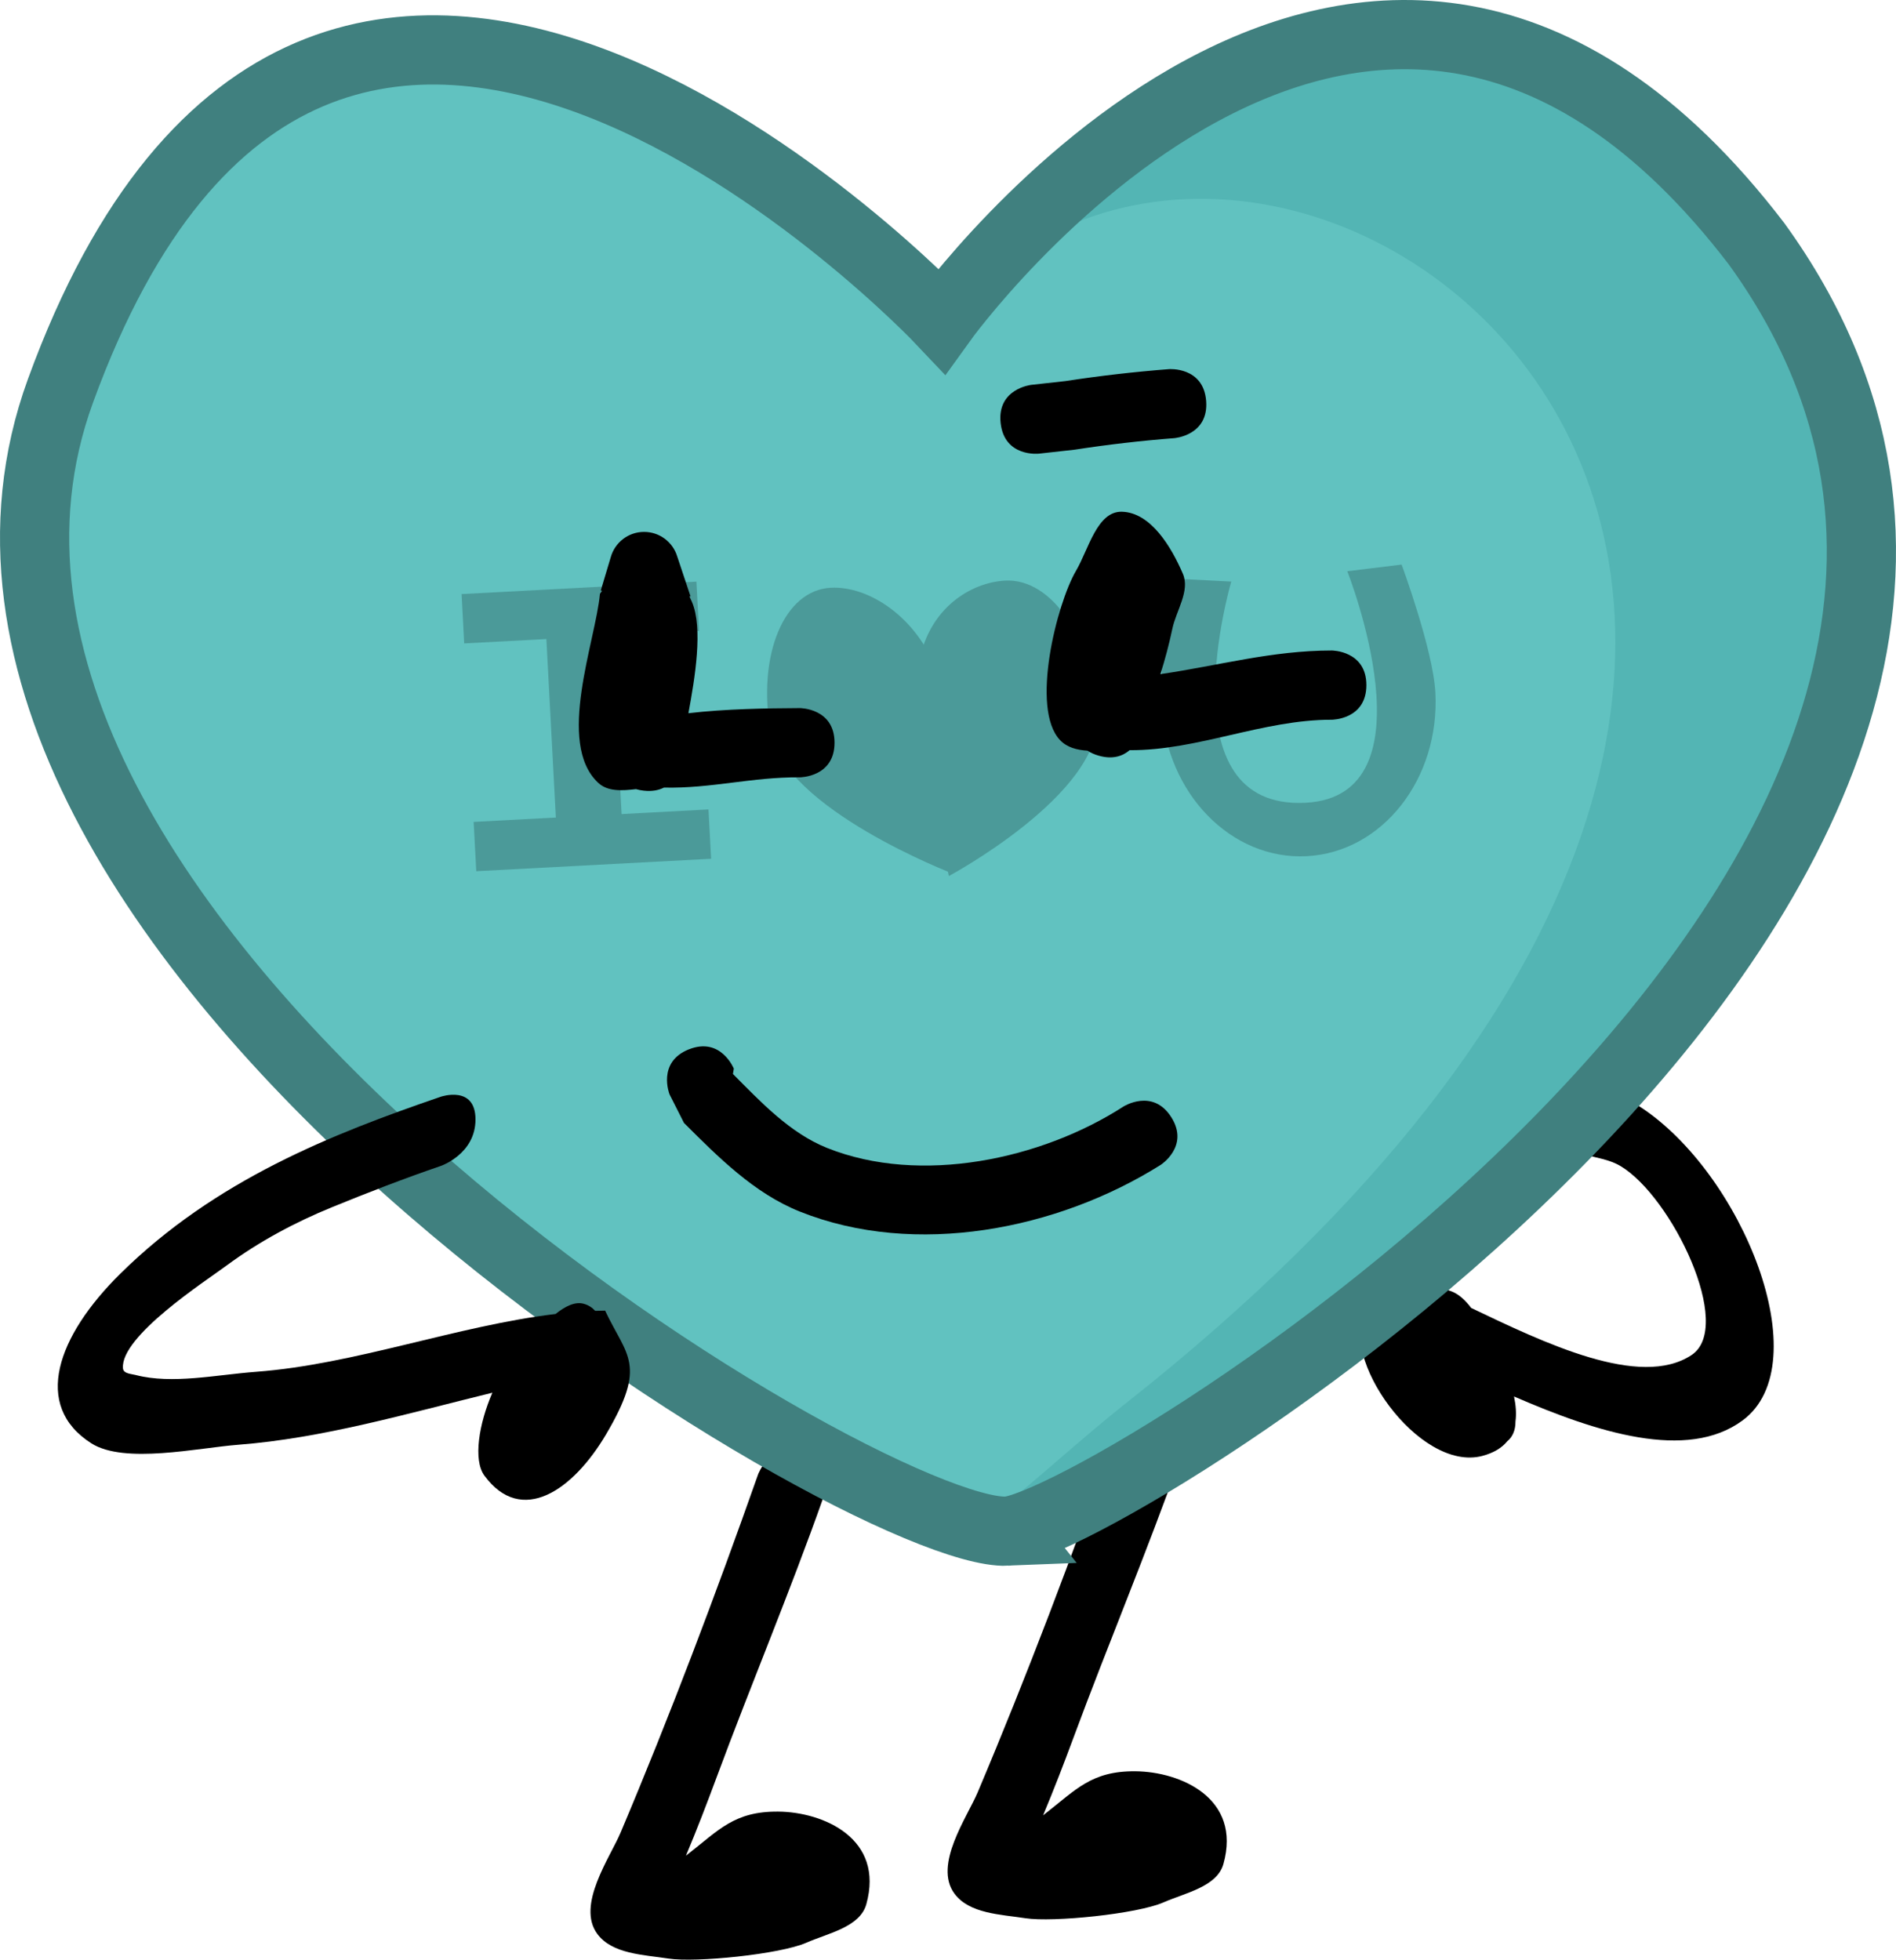
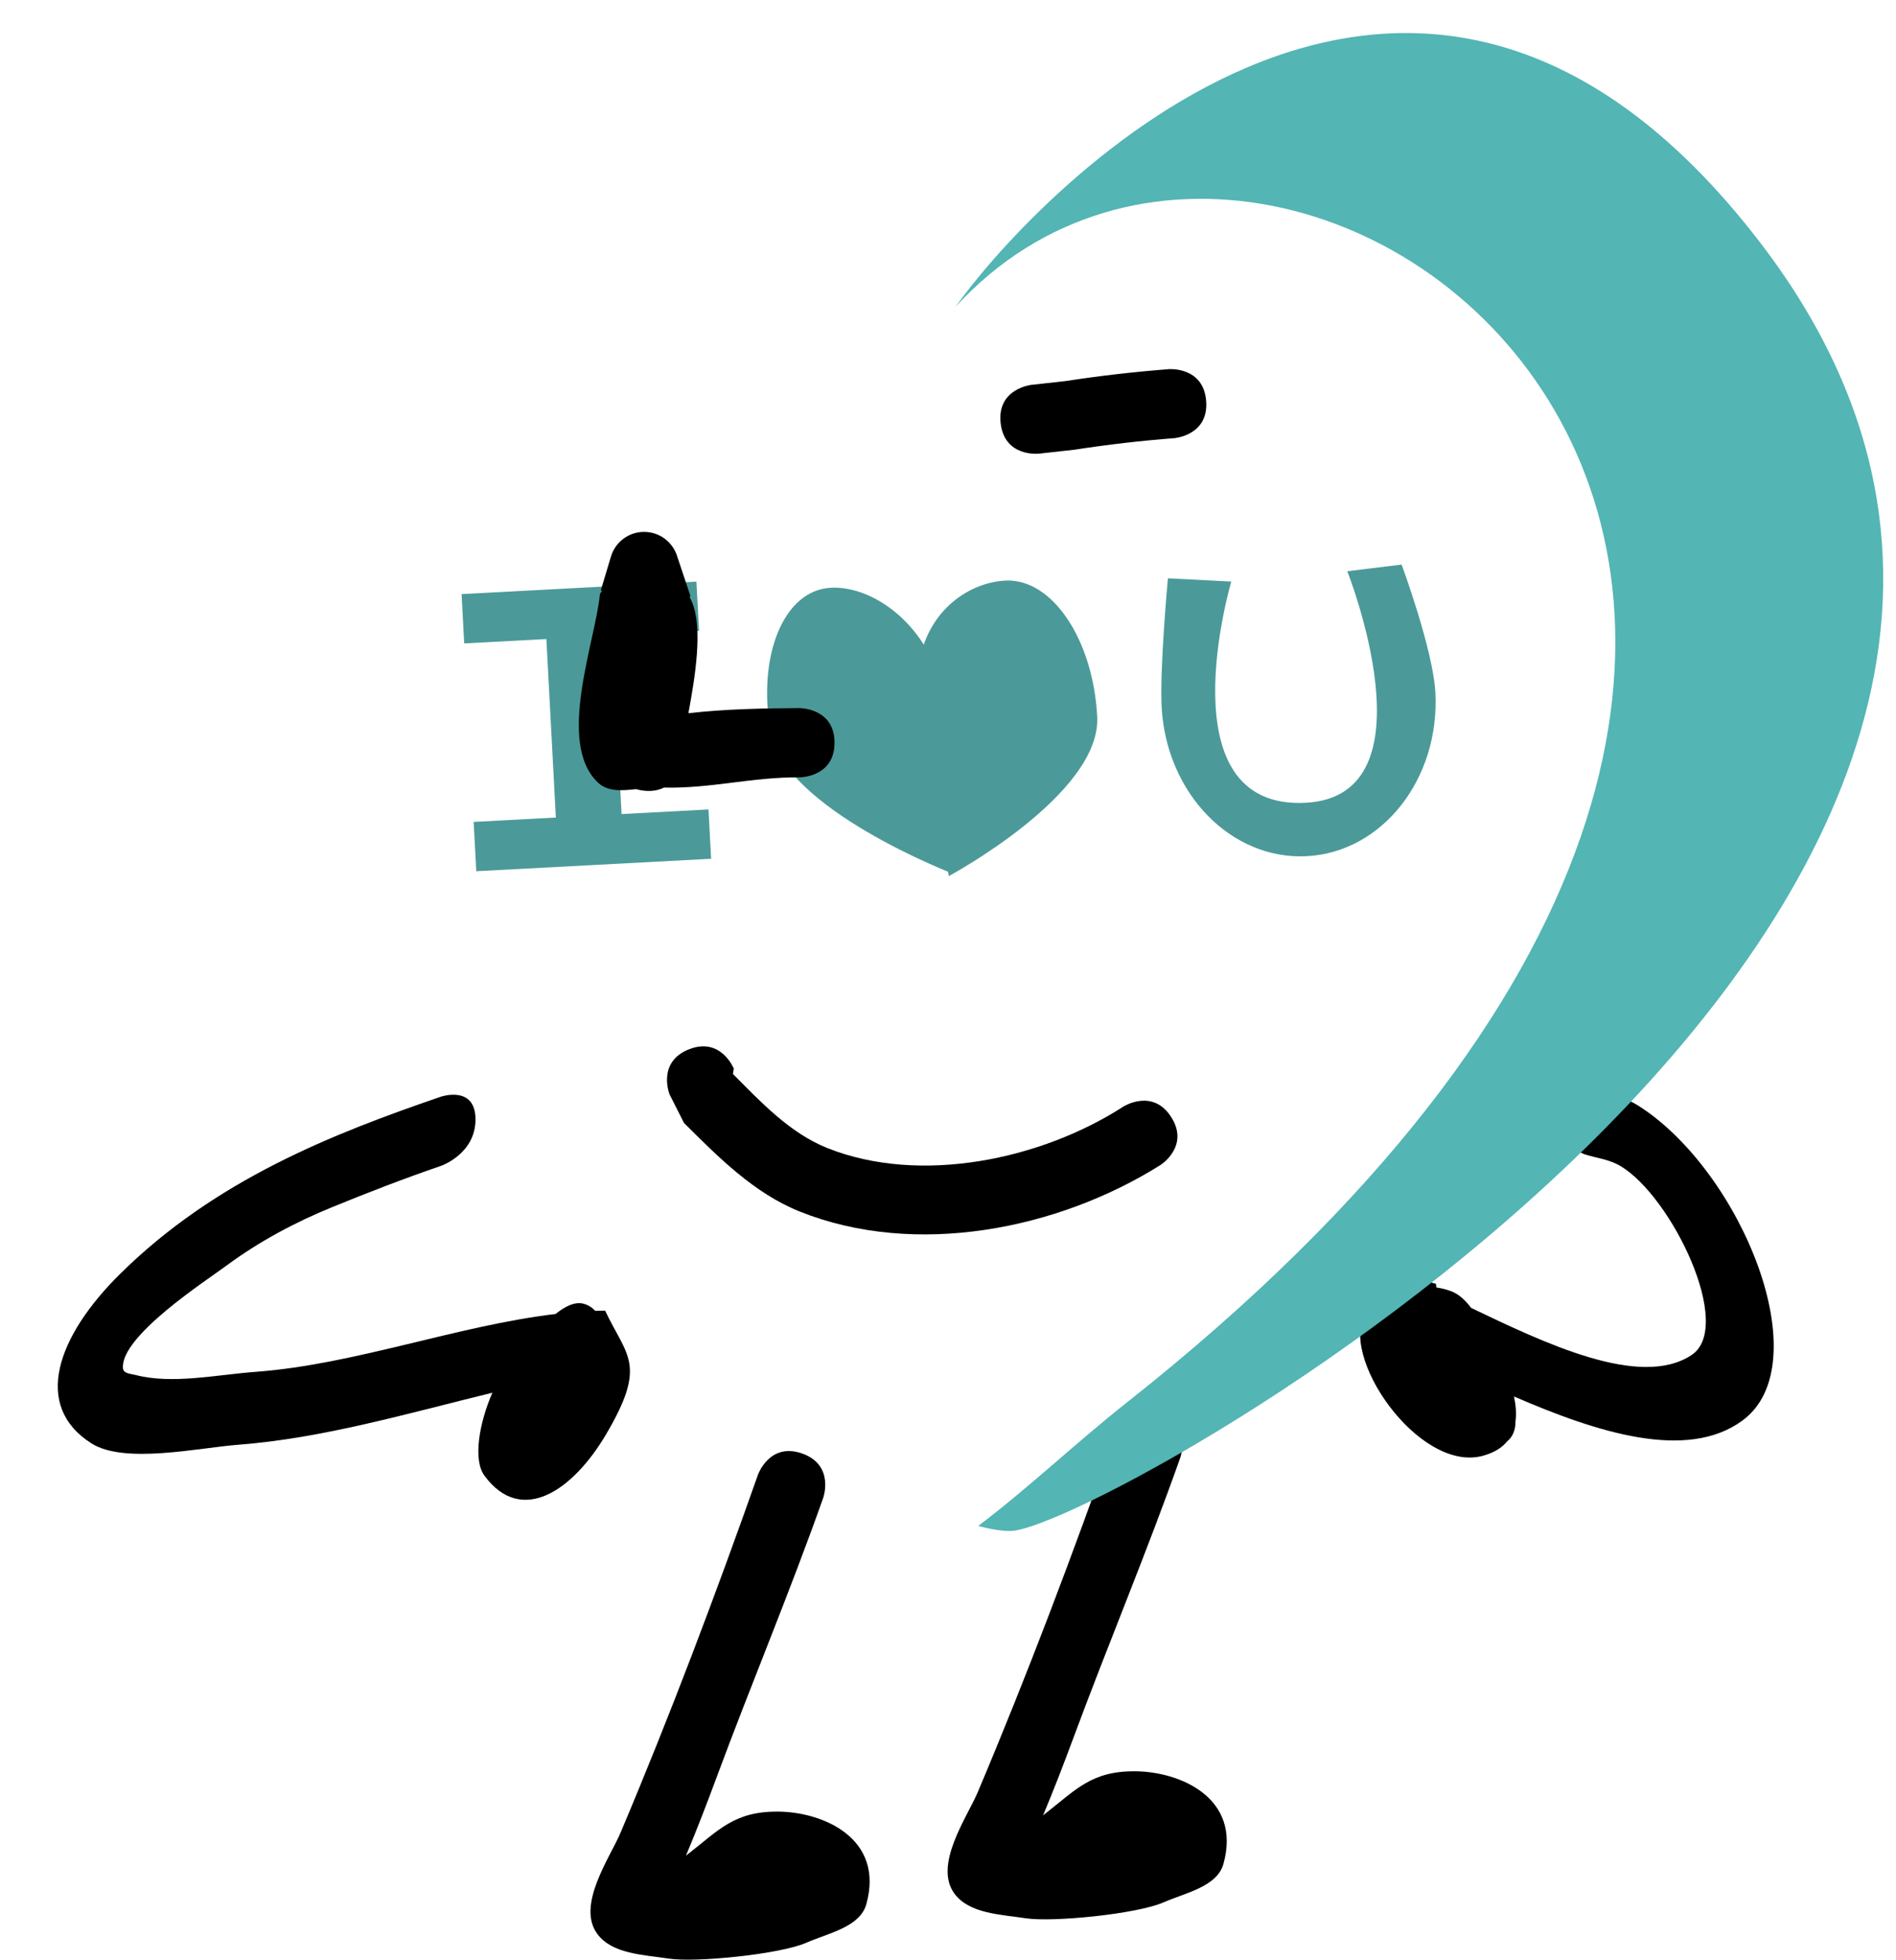
<svg xmlns="http://www.w3.org/2000/svg" version="1.1" width="136.98" height="141.558" viewBox="0,0,136.98,141.558">
  <g transform="translate(-164.809,-139.452)">
    <g data-paper-data="{&quot;isPaintingLayer&quot;:true}" fill-rule="nonzero" stroke-linecap="butt" stroke-linejoin="miter" stroke-miterlimit="10" stroke-dasharray="" stroke-dashoffset="0" style="mix-blend-mode: normal">
      <path d="M214.366,273.499c0.059,-0.047 0.117,-0.094 0.176,-0.14c2.193,-1.7 3.314,-3.072 6.491,-3.044c3.271,0.029 7.688,1.947 6.364,6.693c-0.461,1.652 -2.76,2.089 -4.33,2.778c-1.906,0.837 -7.996,1.45 -9.967,1.145c-1.793,-0.277 -4.07,-0.322 -5.142,-1.786c-1.52,-2.076 0.925,-5.511 1.686,-7.312c3.57,-8.444 6.879,-17.212 9.929,-25.86c0,0 0.832,-2.357 3.19,-1.525c2.357,0.832 1.525,3.19 1.525,3.19c-2.403,6.807 -5.209,13.462 -7.716,20.229c-0.7,1.891 -1.425,3.774 -2.205,5.633z" fill="#000000" stroke="none" stroke-width="0.5" />
      <path d="M240.167,270.586c0.059,-0.047 0.117,-0.094 0.176,-0.14c2.193,-1.7 3.314,-3.072 6.491,-3.044c3.271,0.029 7.688,1.947 6.364,6.693c-0.461,1.652 -2.76,2.089 -4.33,2.778c-1.906,0.837 -7.996,1.45 -9.967,1.145c-1.793,-0.277 -4.07,-0.322 -5.142,-1.786c-1.52,-2.076 0.925,-5.511 1.686,-7.312c3.57,-8.444 6.879,-17.212 9.929,-25.86c0,0 0.832,-2.357 3.19,-1.525c2.357,0.832 1.525,3.19 1.525,3.19c-2.403,6.807 -5.209,13.462 -7.716,20.229c-0.7,1.891 -1.425,3.774 -2.205,5.633z" fill="#000000" stroke="none" stroke-width="0.5" />
      <path d="M271.914,244.62c-4.635,1.225 -10.542,-7.363 -8.378,-10.429c-0.146,-0.371 -0.227,-0.753 -0.227,-1.126c0,-1.306 1.002,-2.013 2.279,-1.659l2.967,0.786l0.025,0.262c0.347,0.049 0.701,0.135 1.064,0.268c0.557,0.205 1.033,0.656 1.455,1.212c5.228,2.495 12.195,5.875 15.923,3.399c3.097,-2.057 -1.438,-11.446 -5.135,-13.648c-0.846,-0.504 -1.736,-0.569 -2.604,-0.854c0,0 -2.5,-0.912 -2.5,-3.412c0,-2.5 2.5,-1.588 2.5,-1.588c1.328,0.517 2.704,0.724 3.983,1.55c7.404,4.787 12.993,18.581 7.439,22.678c-4.024,2.969 -10.552,0.855 -16.513,-1.731c0.136,0.641 0.182,1.253 0.105,1.808c0,0.009 0,0.019 0,0.028c0,0.618 -0.225,1.103 -0.597,1.403c-0.386,0.471 -0.967,0.835 -1.787,1.051z" fill="#000000" stroke="none" stroke-width="0.5" />
      <g stroke-width="5">
-         <path d="M237.559,250.058c-10.236,0.422 -82.7,-43.059 -68.385,-82.365c19.052,-52.31 63.674,-5.053 63.674,-5.053c0,0 30.571,-42.564 58.861,-5.587c35.592,46.521 -47.299,92.722 -54.151,93.004z" fill="#61c2c0" stroke="none" />
        <path d="M237.872,250.041c-0.595,0.025 -1.401,-0.099 -2.387,-0.362c3.678,-2.784 7.022,-5.982 10.68,-8.872c74.119,-58.547 12.524,-106.304 -12.309,-79.204c4.551,-6.483 32.449,-38.182 58.167,-4.566c35.592,46.521 -47.299,92.722 -54.151,93.004z" fill="#53b5b4" stroke="none" />
-         <path d="M237.559,250.058c-10.236,0.422 -82.7,-43.059 -68.385,-82.365c19.052,-52.31 63.674,-5.053 63.674,-5.053c0,0 30.571,-42.564 58.861,-5.587c32.011,44.196 -47.299,92.722 -54.151,93.004z" fill="none" stroke="#40807f" />
        <g fill="#4b9a99" stroke="none">
          <g>
            <path d="M198.346,185.929l-0.189,-3.563l16.966,-0.9l0.189,3.563z" />
            <path d="M199.218,202.386l-0.189,-3.563l16.966,-0.9l0.189,3.563z" />
            <path d="M205.048,200.035l-0.819,-15.439l4.75,-0.252l0.819,15.439z" />
          </g>
          <g>
-             <path d="M231.868,191.868c-0.074,-1.399 -0.858,-3.535 -0.615,-4.764c0.732,-3.697 3.651,-5.577 6.182,-5.712c3.372,-0.179 6.347,4.221 6.644,9.828c0.297,5.606 -10.718,11.514 -10.718,11.514c0,0 -1.197,-5.26 -1.495,-10.866z" />
+             <path d="M231.868,191.868c-0.074,-1.399 -0.858,-3.535 -0.615,-4.764c0.732,-3.697 3.651,-5.577 6.182,-5.712c3.372,-0.179 6.347,4.221 6.644,9.828c0.297,5.606 -10.718,11.514 -10.718,11.514c0,0 -1.197,-5.26 -1.495,-10.866" />
            <path d="M232.69,191.672c0.969,5.571 0.971,10.894 0.971,10.894c0,0 -12.214,-4.675 -13.183,-10.246c-0.969,-5.571 0.979,-10.232 4.351,-10.411c2.724,-0.144 6.214,2.084 7.708,6.112c0.355,0.958 -0.034,2.581 0.153,3.651z" data-paper-data="{&quot;index&quot;:null}" />
          </g>
          <path d="M268.51,189.475c0.331,6.241 -3.828,11.535 -9.288,11.824c-5.461,0.29 -10.156,-4.535 -10.487,-10.776c-0.148,-2.792 0.452,-9.296 0.452,-9.296l4.579,0.235c0,0 -4.892,16.523 5.38,15.978c9.432,-0.5 3,-16.724 3,-16.724l3.925,-0.48c0,0 2.275,6.149 2.439,9.238z" />
        </g>
      </g>
      <path d="M207.812,234.142c0.239,-0.008 0.477,-0.013 0.714,-0.016c1.562,3.32 3.067,3.851 0.072,8.934c-2.396,4.066 -6.115,6.623 -8.791,2.987c-0.834,-1.134 -0.391,-3.766 0.573,-5.99c-6.169,1.509 -12.274,3.293 -18.363,3.759c-2.877,0.22 -8.221,1.418 -10.609,-0.104c-4.273,-2.724 -2.471,-7.749 2.092,-12.252c6.858,-6.768 15.278,-10.086 23.162,-12.787c0,0 2.5,-0.856 2.5,1.644c0,2.5 -2.5,3.356 -2.5,3.356c-2.638,0.902 -5.277,1.924 -7.91,3.001c-2.584,1.057 -5.193,2.434 -7.6,4.214c-1.491,1.103 -7.649,5.087 -7.46,7.401c0.032,0.395 0.571,0.399 0.92,0.489c2.644,0.683 5.804,-0.016 8.706,-0.233c7.12,-0.532 14.523,-3.33 21.628,-4.176c0.708,-0.566 1.408,-0.907 2.03,-0.739c0.339,0.092 0.614,0.27 0.836,0.513z" fill="#000000" stroke="none" stroke-width="0.5" />
      <path d="M214.544,190.972c2.666,-0.313 5.614,-0.357 8.057,-0.37c0,0 2.5,0 2.5,2.5c0,2.5 -2.5,2.5 -2.5,2.5c-3.508,-0.022 -6.4,0.818 -9.824,0.742c-0.373,0.189 -0.852,0.29 -1.465,0.221c-0.202,-0.022 -0.386,-0.059 -0.553,-0.109c-1.029,0.117 -2.044,0.186 -2.737,-0.462c-3.058,-2.859 -0.182,-10.237 0.132,-13.647l0.152,-0.216l-0.092,-0.028l0.718,-2.394c0.291,-1.058 1.26,-1.835 2.411,-1.835c1.125,0 2.076,0.743 2.39,1.764l0.961,2.882l-0.073,0.024c0.059,0.12 0.116,0.242 0.169,0.366c0.83,1.918 0.223,5.535 -0.246,8.06z" fill="#000000" stroke="none" stroke-width="0.5" />
-       <path d="M248.644,188.15c4.25,-0.623 8.03,-1.704 12.381,-1.708c0,0 2.5,0 2.5,2.5c0,2.5 -2.5,2.5 -2.5,2.5c-4.991,-0.005 -9.66,2.225 -14.604,2.2c-0.481,0.413 -1.198,0.692 -2.235,0.396c-0.324,-0.092 -0.591,-0.216 -0.812,-0.361c-0.77,-0.049 -1.477,-0.232 -1.982,-0.765c-2.155,-2.271 -0.229,-9.87 1.154,-12.226c0.913,-1.554 1.519,-4.318 3.321,-4.268c2.093,0.058 3.574,2.559 4.401,4.482c0.533,1.239 -0.484,2.655 -0.762,3.976c-0.232,1.103 -0.522,2.196 -0.862,3.274z" fill="#000000" stroke="none" stroke-width="0.5" />
      <path d="M214.575,215.255c2.321,-0.928 3.25,1.393 3.25,1.393l-0.064,0.384c1.998,2.006 4.101,4.262 6.804,5.344c6.733,2.694 15.483,0.835 21.412,-2.993c0,0 2.109,-1.342 3.451,0.767c1.342,2.109 -0.767,3.451 -0.767,3.451c-7.433,4.674 -17.714,6.711 -26.067,3.37c-3.313,-1.325 -5.903,-3.945 -8.37,-6.404l-1.043,-2.063c0,0 -0.928,-2.321 1.393,-3.25z" fill="#000000" stroke="none" stroke-width="0.5" />
      <path d="M237.102,170.015c-0.276,-2.485 2.209,-2.761 2.209,-2.761l2.486,-0.276c2.477,-0.38 4.97,-0.667 7.469,-0.86c0,0 2.493,-0.192 2.684,2.301c0.192,2.493 -2.301,2.684 -2.301,2.684c-2.408,0.184 -4.809,0.464 -7.196,0.832l-2.59,0.288c0,0 -2.485,0.276 -2.761,-2.209z" fill="#000000" stroke="none" stroke-width="0.5" />
    </g>
  </g>
</svg>